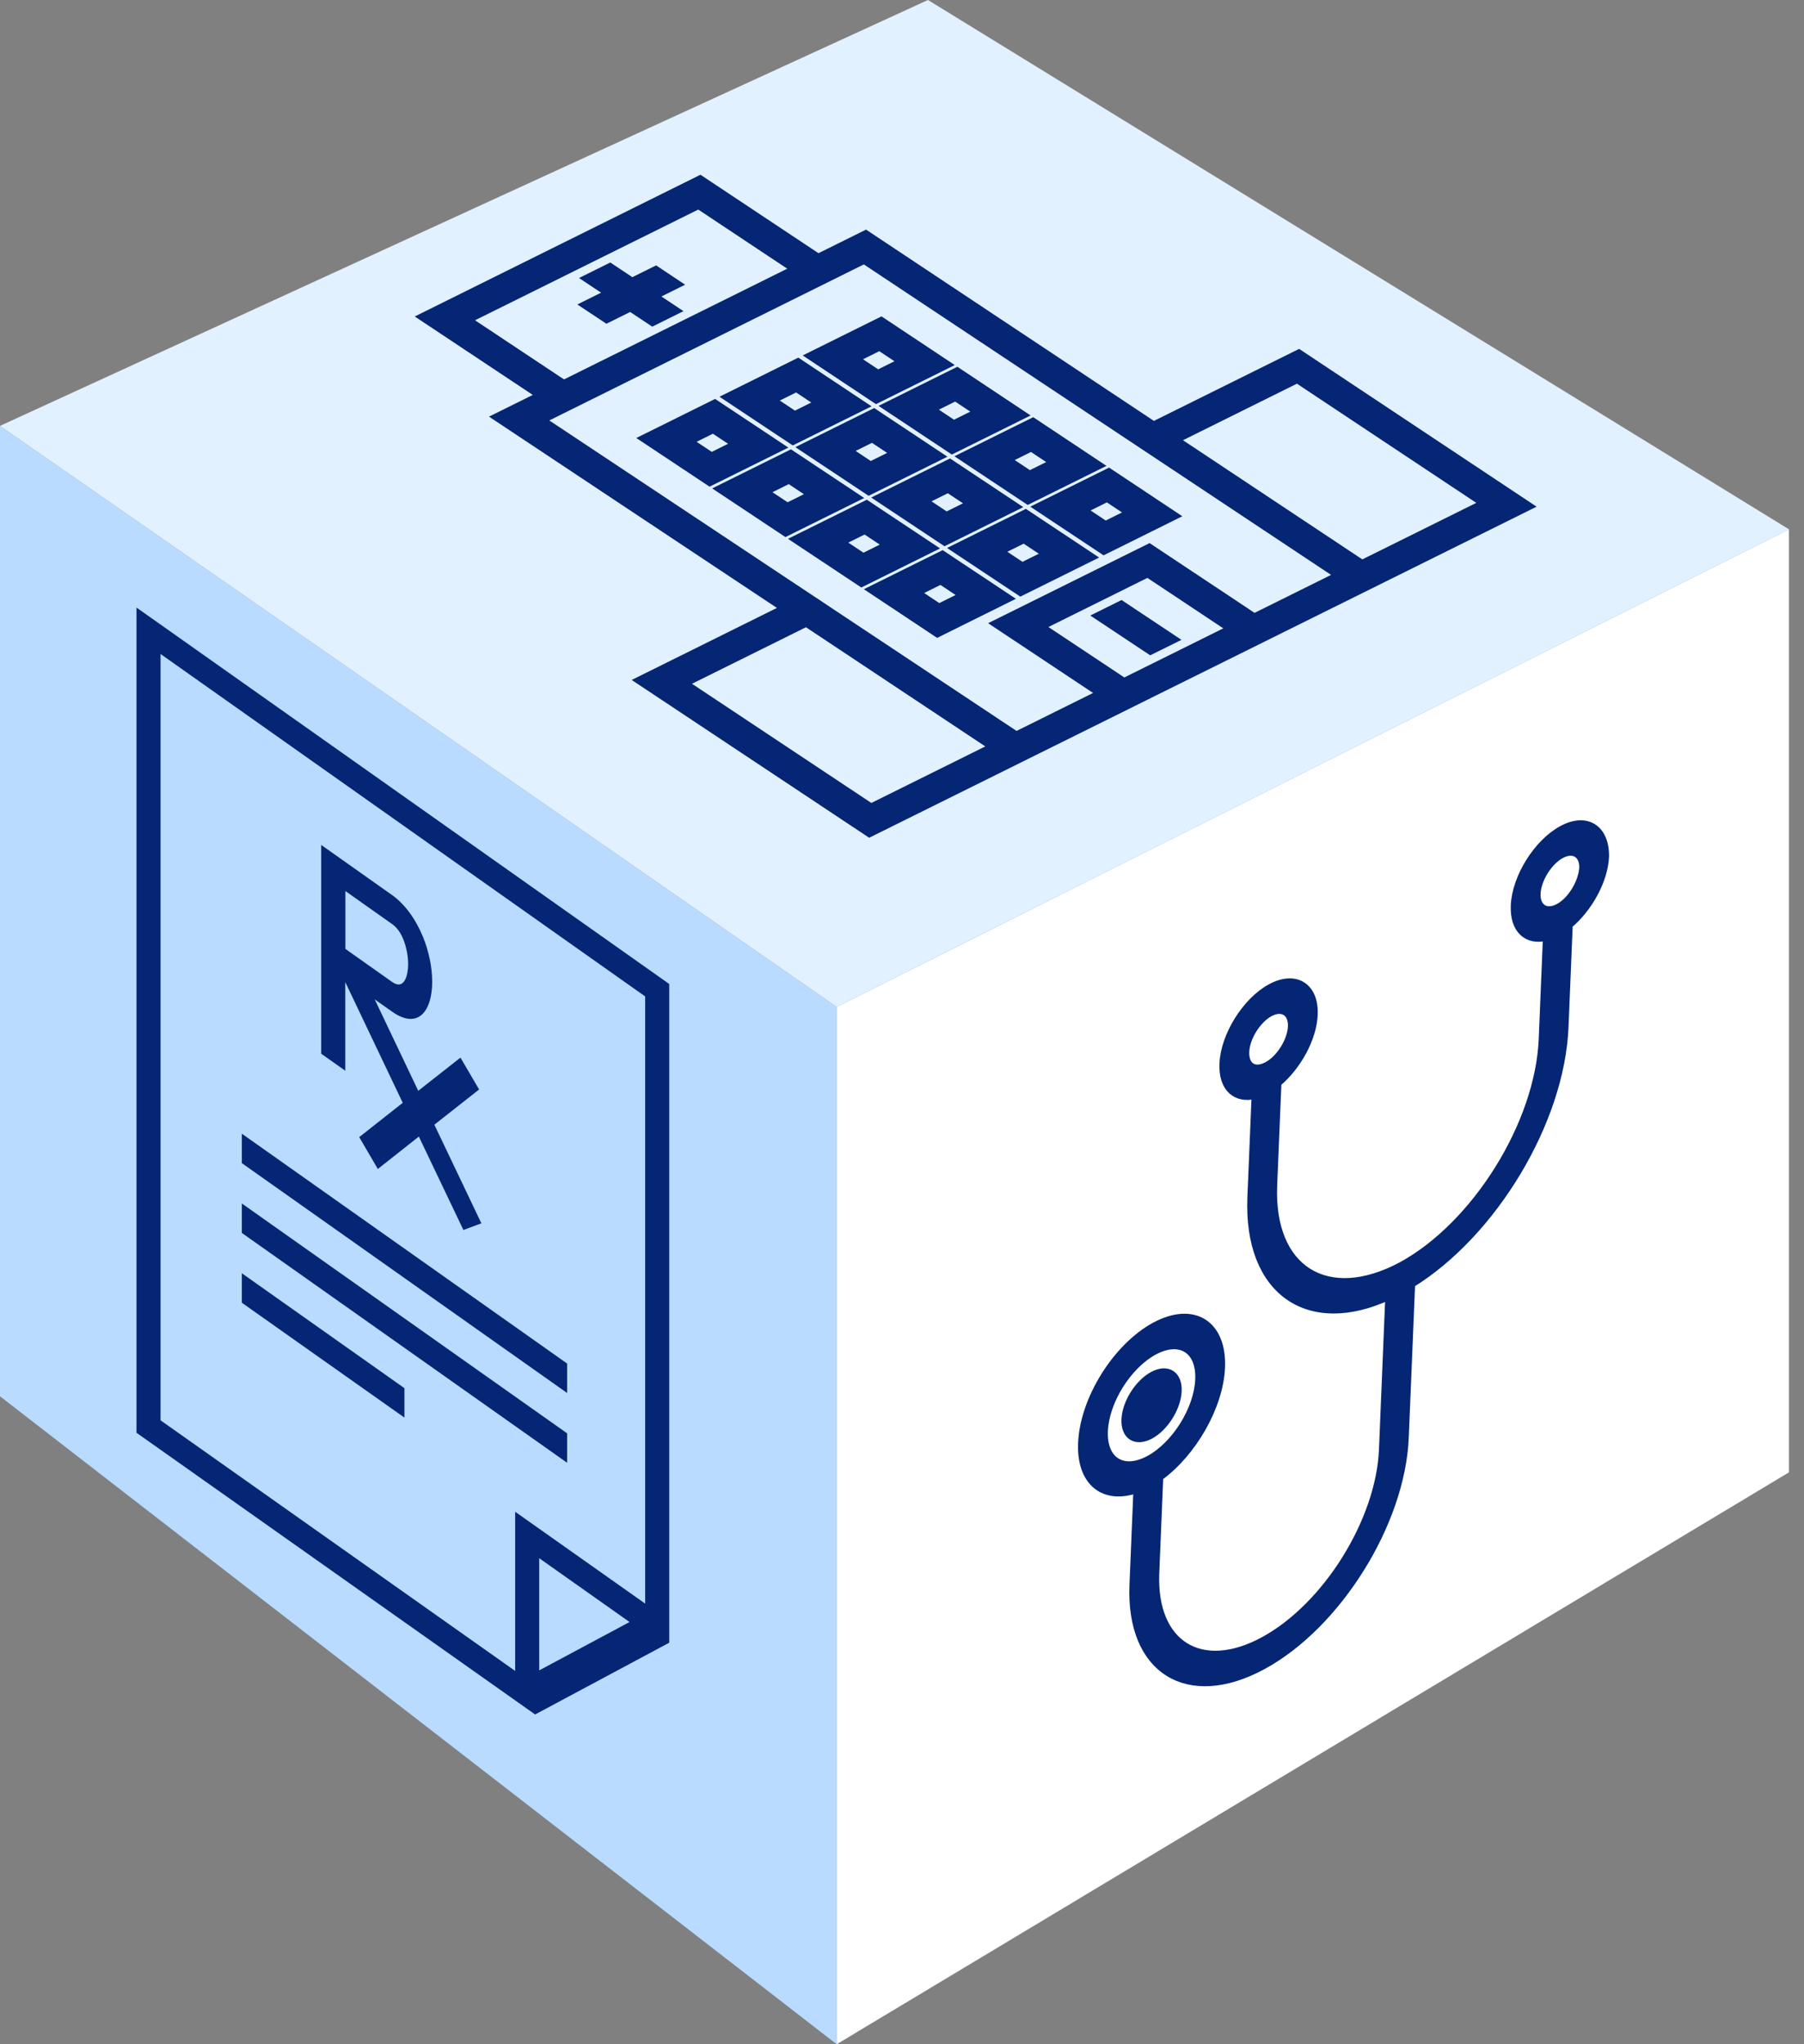
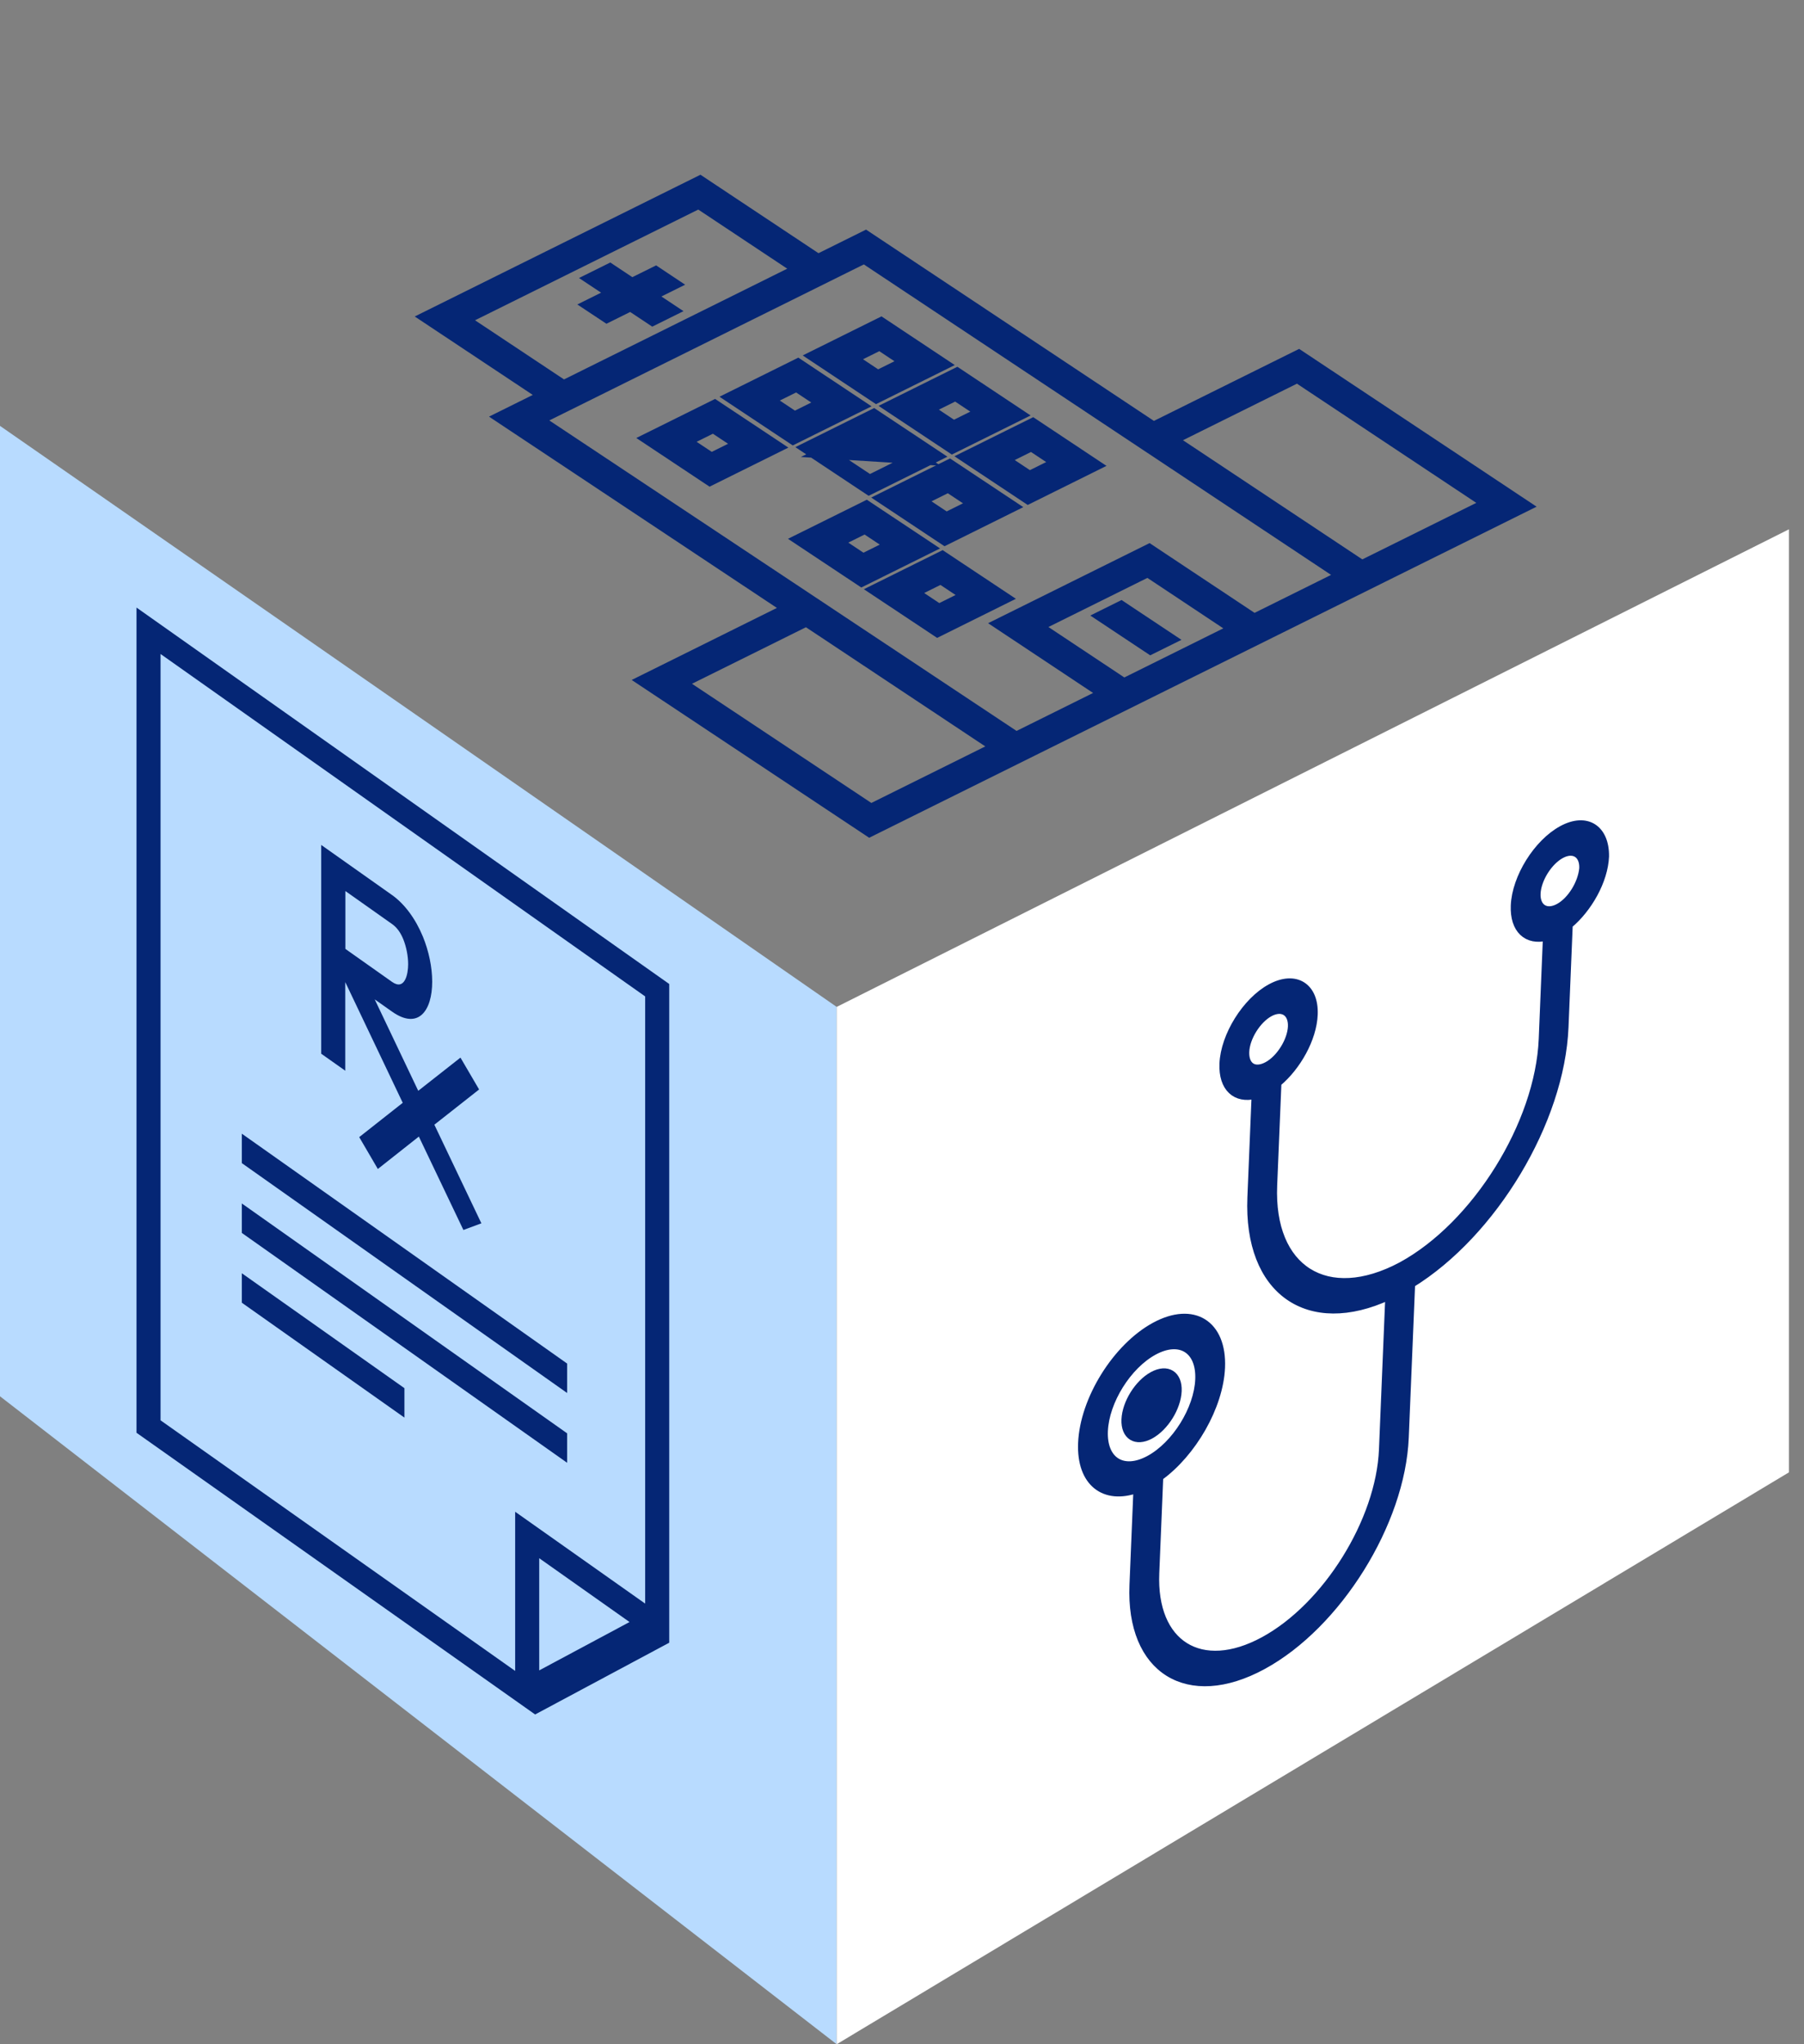
<svg xmlns="http://www.w3.org/2000/svg" width="90" height="102" viewBox="0 0 90 102" fill="none">
  <rect x="0" y="0" width="90" height="102" fill="#808080" stroke="none" />
  <path fill-rule="evenodd" clip-rule="evenodd" d="M41.741 50.241L0 21.25V69.67L41.741 102V50.241Z" fill="#B8DBFF" />
  <path fill-rule="evenodd" clip-rule="evenodd" d="M41.741 102V50.241L89.25 26.41V73.464L41.741 102Z" fill="white" />
-   <path fill-rule="evenodd" clip-rule="evenodd" d="M46.295 0L0 21.25L41.741 50.241L89.25 26.411L46.295 0Z" fill="#E2F1FF" />
  <path d="M43.172 12.001L40.8 13.178L34.911 9.263L21.634 15.851L27.523 19.765L25.34 20.848L39.702 30.393L32.458 33.987L43.396 41.257L75.717 25.222L64.779 17.952L57.534 21.546L43.172 12.001ZM50.099 37.303L43.437 40.609L33.58 34.058L40.243 30.753L50.099 37.303ZM22.756 15.921L34.87 9.912L40.218 13.466L28.104 19.476L22.756 15.921ZM56.058 34.347L51.362 31.226L57.277 28.291L61.973 31.412L56.058 34.347ZM64.738 18.6L74.594 25.151L67.931 28.456L58.075 21.906L64.738 18.6ZM67.349 28.745L62.555 31.124L57.318 27.643L50.239 31.155L55.477 34.636L50.681 37.015L26.462 20.919L43.131 12.649L56.952 21.835L67.349 28.745Z" stroke="#052675" stroke-width="0.945" />
  <path d="M35.434 23.739L38.388 22.274L35.641 20.449L32.688 21.914L35.434 23.739ZM33.811 21.985L35.601 21.097L37.266 22.203L35.476 23.091L33.811 21.985Z" stroke="#052675" stroke-width="0.945" />
  <path d="M39.584 21.681L42.539 20.215L39.793 18.389L36.838 19.855L39.584 21.681ZM37.961 19.926L39.752 19.038L41.417 20.144L39.626 21.033L37.961 19.926Z" stroke="#052675" stroke-width="0.945" />
  <path d="M43.736 19.621L46.69 18.156L43.943 16.33L40.99 17.795L43.736 19.621ZM42.113 17.866L43.903 16.978L45.567 18.085L43.777 18.973L42.113 17.866Z" stroke="#052675" stroke-width="0.945" />
-   <path d="M39.219 26.254L42.172 24.789L39.426 22.964L36.473 24.429L39.219 26.254ZM37.595 24.5L39.385 23.612L41.049 24.718L39.259 25.606L37.595 24.5Z" stroke="#052675" stroke-width="0.945" />
-   <path d="M43.369 24.195L46.324 22.729L43.578 20.904L40.623 22.37L43.369 24.195ZM41.745 22.441L43.536 21.552L45.201 22.658L43.409 23.547L41.745 22.441Z" stroke="#052675" stroke-width="0.945" />
+   <path d="M43.369 24.195L46.324 22.729L43.578 20.904L40.623 22.37L43.369 24.195ZM41.745 22.441L43.536 21.552L45.201 22.658L41.745 22.441Z" stroke="#052675" stroke-width="0.945" />
  <path d="M47.521 22.136L50.474 20.671L47.728 18.845L44.775 20.311L47.521 22.136ZM45.897 20.381L47.687 19.493L49.351 20.599L47.561 21.487L45.897 20.381Z" stroke="#052675" stroke-width="0.945" />
  <path d="M43.004 28.77L45.957 27.305L43.21 25.479L40.256 26.944L43.004 28.77ZM41.379 27.015L43.169 26.127L44.834 27.234L43.044 28.122L41.379 27.015Z" stroke="#052675" stroke-width="0.945" />
  <path d="M47.154 26.711L50.109 25.245L47.362 23.419L44.407 24.885L47.154 26.711ZM45.53 24.956L47.321 24.067L48.987 25.174L47.195 26.062L45.53 24.956Z" stroke="#052675" stroke-width="0.945" />
  <path d="M51.306 24.651L54.259 23.186L51.512 21.36L48.559 22.825L51.306 24.651ZM49.681 22.896L51.471 22.008L53.137 23.115L51.347 24.003L49.681 22.896Z" stroke="#052675" stroke-width="0.945" />
  <path d="M46.787 31.284L49.74 29.819L46.994 27.994L44.041 29.459L46.787 31.284ZM45.163 29.53L46.953 28.642L48.617 29.748L46.828 30.636L45.163 29.53Z" stroke="#052675" stroke-width="0.945" />
-   <path d="M50.937 29.226L53.892 27.76L51.146 25.935L48.191 27.401L50.937 29.226ZM49.313 27.471L51.105 26.583L52.769 27.689L50.978 28.578L49.313 27.471Z" stroke="#052675" stroke-width="0.945" />
-   <path d="M55.09 27.165L58.043 25.7L55.297 23.875L52.344 25.34L55.09 27.165ZM53.466 25.411L55.256 24.523L56.92 25.629L55.13 26.517L53.466 25.411Z" stroke="#052675" stroke-width="0.945" />
  <path d="M30.412 13.642L29.83 13.931L30.932 14.663L29.747 15.251L30.288 15.61L31.473 15.022L32.575 15.754L33.156 15.466L32.055 14.734L33.24 14.146L32.699 13.786L31.514 14.374L30.412 13.642Z" stroke="#052675" stroke-width="0.945" />
  <path d="M55.337 30.772L55.919 30.483L57.999 31.866L57.417 32.154L55.337 30.772Z" stroke="#052675" stroke-width="0.945" />
  <path d="M57.389 71.606C58.112 71.214 58.725 70.23 58.759 69.408C58.794 68.586 58.235 68.238 57.512 68.631C56.79 69.023 56.176 70.007 56.142 70.829C56.108 71.651 56.666 71.999 57.389 71.606Z" fill="#052675" stroke="#052675" stroke-width="0.387" />
  <path d="M80.08 42.733L80.08 42.733L80.08 42.727C80.097 41.359 79.166 40.721 77.929 41.392C76.696 42.062 75.623 43.783 75.565 45.184C75.515 46.39 76.189 46.993 77.17 46.742L76.959 51.85C76.784 56.058 73.644 61.136 69.906 63.166C66.206 65.133 63.35 63.352 63.524 59.145L63.736 54.035C64.705 53.226 65.496 51.831 65.546 50.624C65.604 49.223 64.627 48.614 63.395 49.284C62.163 49.953 61.089 51.675 61.031 53.076C60.981 54.281 61.655 54.884 62.636 54.633L62.425 59.742C62.23 64.442 65.282 66.54 69.306 64.661L68.989 72.33C68.841 75.891 66.18 80.161 63.048 81.861C59.917 83.562 57.494 82.052 57.642 78.491L57.84 73.698C59.496 72.504 60.842 70.173 60.922 68.233C61.012 66.055 59.529 65.131 57.614 66.171C55.699 67.211 54.069 69.825 53.979 72.003C53.897 73.986 55.11 74.888 56.74 74.295L56.542 79.088C56.366 83.337 59.26 85.14 62.996 83.111C66.733 81.082 69.912 75.982 70.088 71.733L70.406 64.064C74.492 61.541 77.863 55.955 78.058 51.254L78.269 46.144C79.239 45.335 80.03 43.94 80.08 42.733ZM62.131 52.479C62.16 51.766 62.716 50.874 63.343 50.533C63.97 50.193 64.476 50.508 64.447 51.221C64.417 51.934 63.861 52.826 63.234 53.166C62.572 53.526 62.101 53.195 62.131 52.479ZM55.078 71.406C55.14 69.917 56.252 68.132 57.562 67.421C58.872 66.71 59.885 67.341 59.823 68.83C59.761 70.319 58.649 72.104 57.339 72.815C56.029 73.526 55.017 72.895 55.078 71.406ZM77.768 45.275C77.141 45.616 76.635 45.3 76.665 44.587C76.694 43.875 77.25 42.983 77.877 42.642C78.503 42.303 79.008 42.616 78.981 43.325C78.915 44.072 78.386 44.94 77.768 45.275Z" fill="#052675" stroke="#052675" stroke-width="0.387" />
  <path d="M26.703 85.55L6.81 71.49V30.315L33.387 49.097V81.965L26.697 85.546L26.703 85.55ZM8.01 70.869L25.701 83.373V75.431L32.187 80.014V49.718L8.01 32.632V70.869ZM26.901 77.749V83.346L31.407 80.933L26.901 77.749ZM20.176 70.733L12.065 65.001V63.531L20.176 69.264V70.733ZM28.287 72.983L12.065 61.519V60.049L28.293 71.518V72.987L28.287 72.983ZM28.287 69.501L12.065 58.036V56.567L28.293 68.036V69.505L28.287 69.501ZM23.11 61.353L20.896 56.711L18.85 58.328L17.921 56.738L20.092 55.026L17.225 49.003V53.425L16.025 52.577V42.16L19.552 44.654C20.182 45.099 20.728 45.837 21.1 46.739C21.394 47.461 21.562 48.263 21.562 48.983C21.562 50.43 20.872 51.404 19.558 50.476L18.694 49.865L20.866 54.427L22.972 52.771L23.902 54.361L21.67 56.119L24.016 61.039L23.116 61.372L23.11 61.353ZM17.231 44.467V47.347L19.558 48.992C20.194 49.441 20.362 48.612 20.362 48.113C20.362 47.702 20.272 47.249 20.122 46.871C19.978 46.519 19.798 46.275 19.558 46.105L17.231 44.46V44.467Z" fill="#052675" />
</svg>